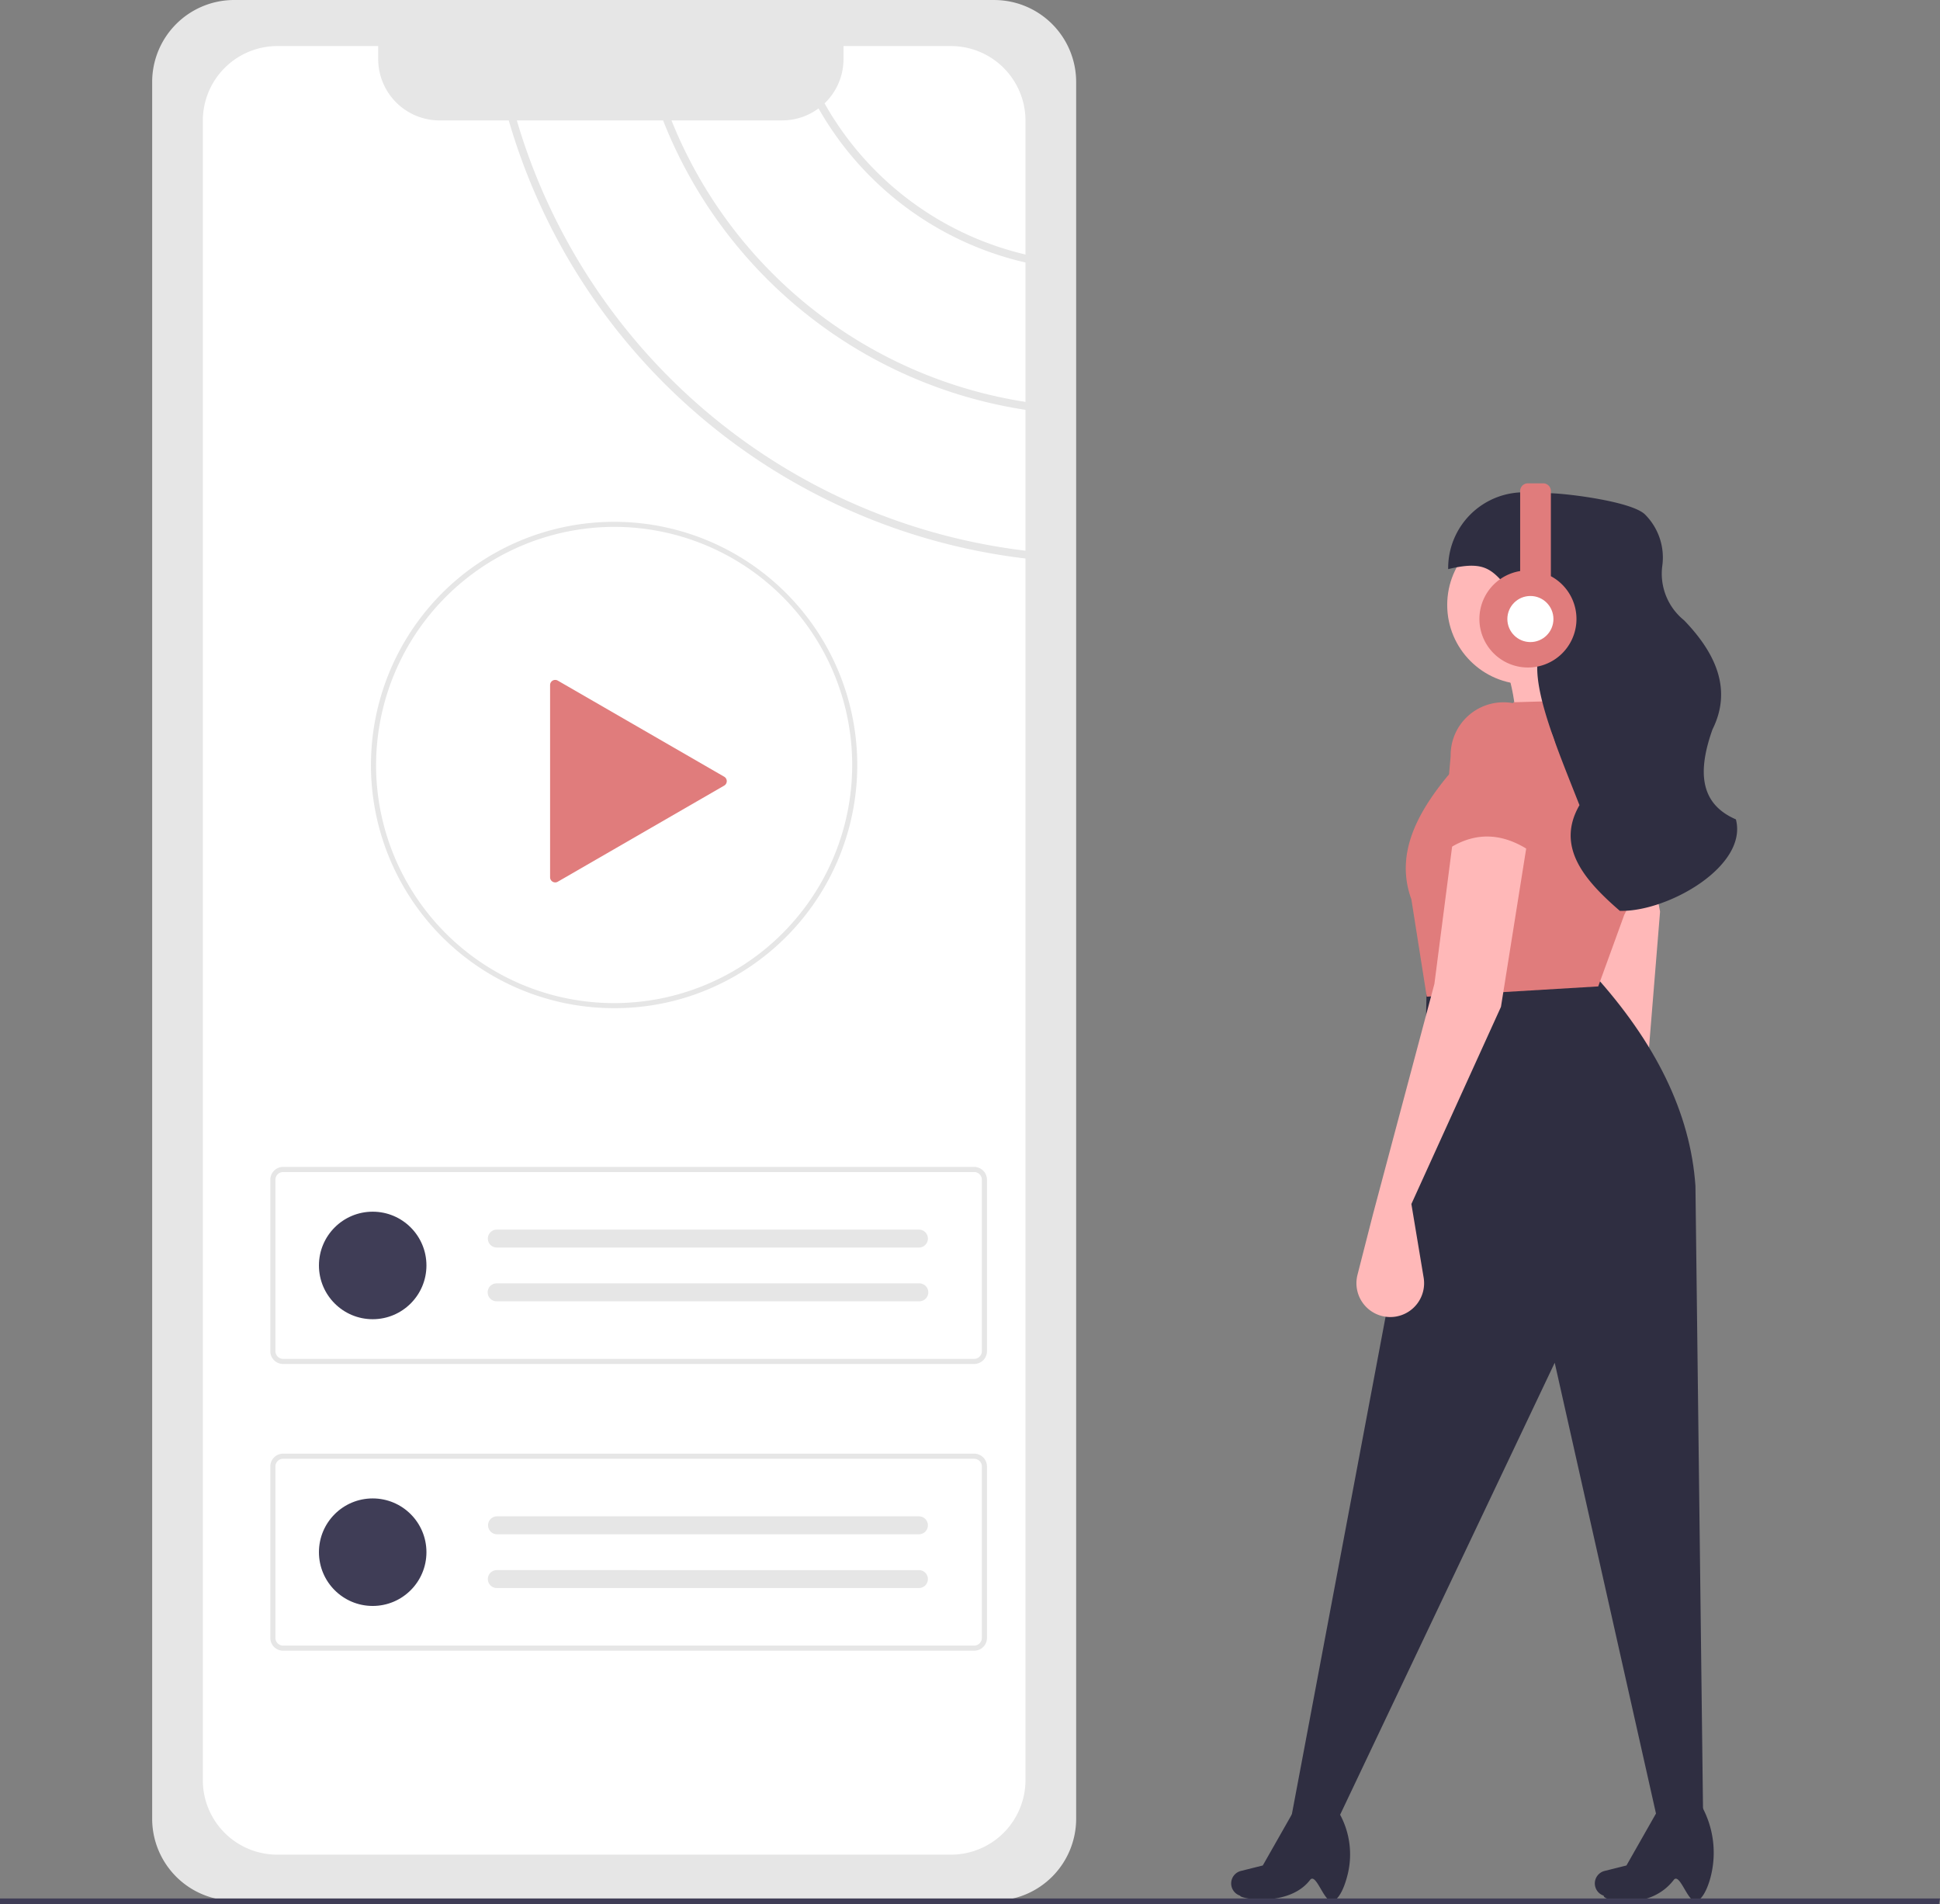
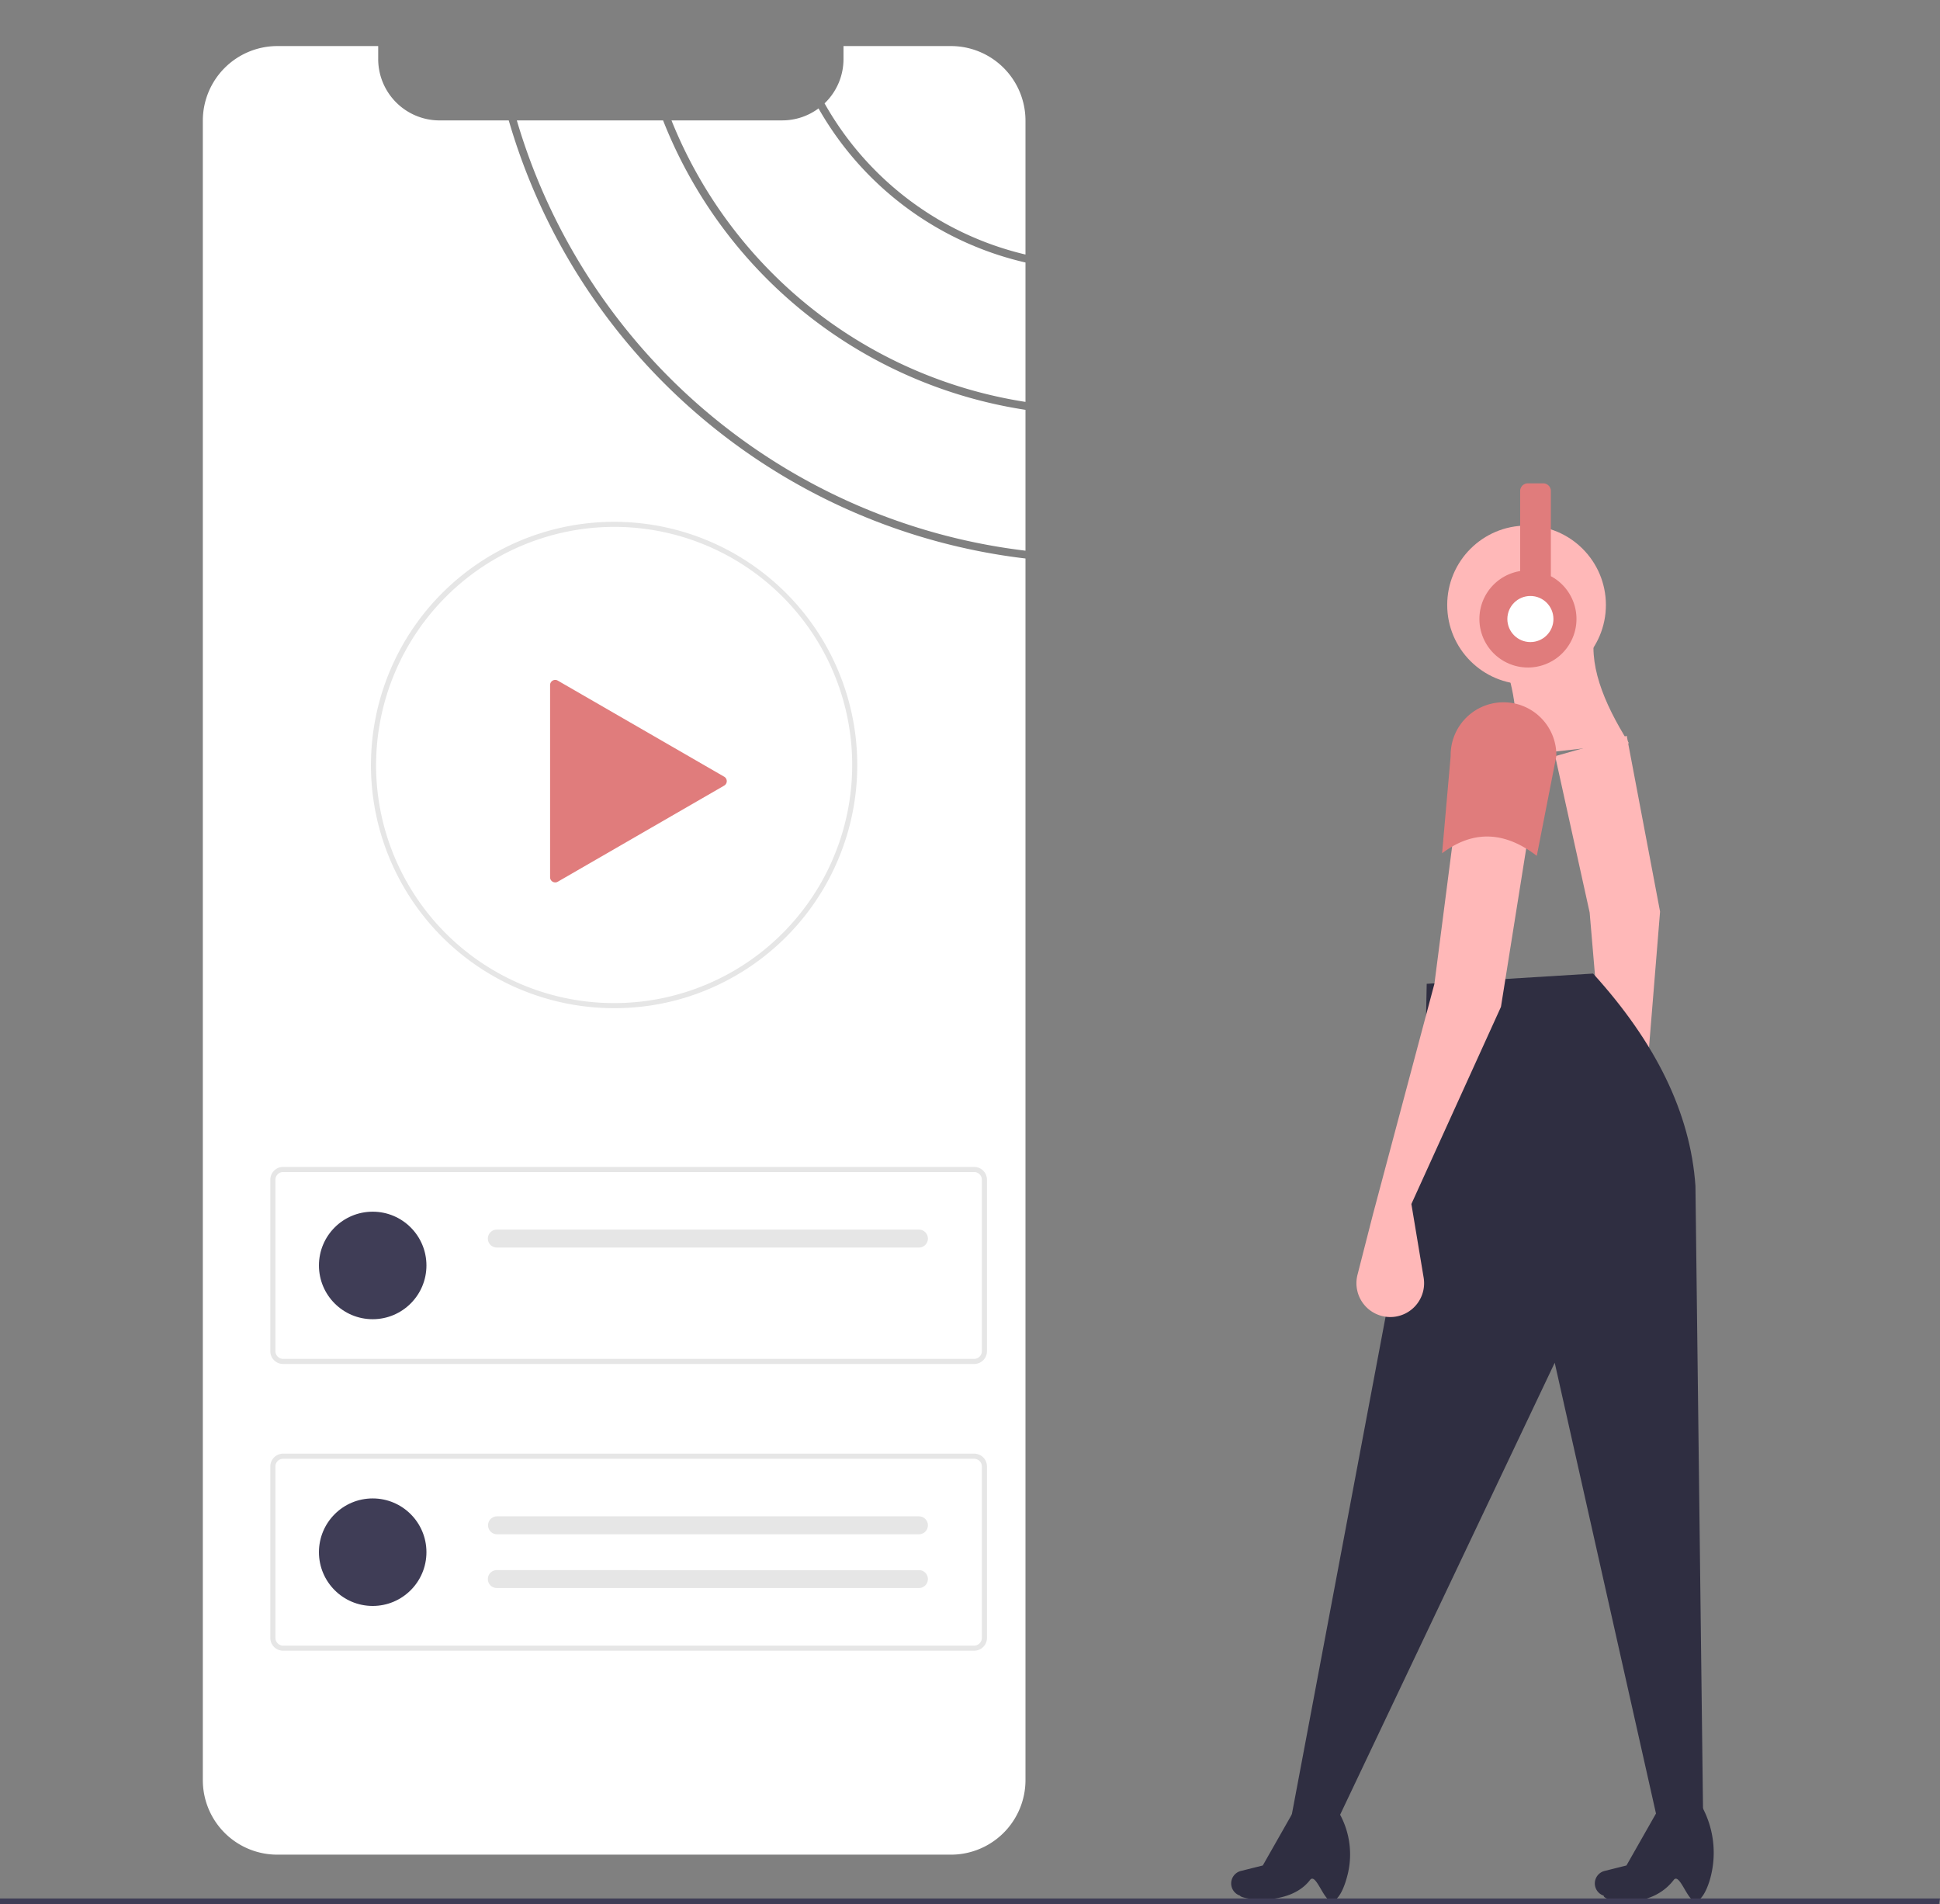
<svg xmlns="http://www.w3.org/2000/svg" width="458.611" height="450" viewBox="0 0 458.611 450">
  <rect x="0" y="0" width="458.611" height="450" fill="#808080" stroke="none" />
  <defs>
    <style>.a{fill:#e6e6e6;}.b{fill:#fff;}.c{fill:#3f3d56;}.d{fill:#e07c7c;}.e{fill:#ffb8b8;}.f{fill:#2f2e41;}</style>
  </defs>
-   <path class="a" d="M299.833,78.134A19.384,19.384,0,0,0,280.471,97.5V507.983a19.384,19.384,0,0,0,19.362,19.362h179.7A19.384,19.384,0,0,0,498.9,507.983V97.5a19.384,19.384,0,0,0-19.362-19.362Z" transform="translate(-244.499 -78.134)" />
  <path class="b" d="M567.052,189.844V156.9a75.781,75.781,0,0,1-48.924-36.418h0a14.394,14.394,0,0,1-8.6,2.832H483.368A108.032,108.032,0,0,0,567.052,189.844Z" transform="translate(-324.631 -94.861)" />
  <path class="b" d="M590.673,145.4V113.753a17.62,17.62,0,0,0-17.625-17.625H547.654v3.056a14.471,14.471,0,0,1-4.477,10.485,74,74,0,0,0,47.5,35.728Z" transform="translate(-348.253 -85.241)" />
  <path class="b" d="M372.583,113.7H356.228a14.514,14.514,0,0,1-14.509-14.515V96.128H317.891a17.624,17.624,0,0,0-17.625,17.627v392.2a17.594,17.594,0,0,0,17.625,17.613H477.112a17.15,17.15,0,0,0,2.172-.133,17.635,17.635,0,0,0,15.453-17.48V217.235A144.93,144.93,0,0,1,372.583,113.7Z" transform="translate(-252.316 -85.241)" />
  <path class="b" d="M457.52,125.168H422.947A143.087,143.087,0,0,0,543.19,226.859v-33.29A109.919,109.919,0,0,1,457.52,125.168Z" transform="translate(-300.769 -96.71)" />
  <path class="a" d="M493.02,580.514H329.655a3.029,3.029,0,0,1-3.025-3.025V536.965a3.029,3.029,0,0,1,3.025-3.025H493.02a3.029,3.029,0,0,1,3.025,3.025v40.524A3.029,3.029,0,0,1,493.02,580.514ZM329.655,535.15a1.817,1.817,0,0,0-1.815,1.815v40.524a1.818,1.818,0,0,0,1.815,1.815H493.02a1.817,1.817,0,0,0,1.815-1.815V536.965a1.817,1.817,0,0,0-1.815-1.815Z" transform="translate(-262.729 -258.151)" />
  <circle class="c" cx="12.706" cy="12.706" r="12.706" transform="translate(75.397 286.369)" />
  <path class="a" d="M413.747,558.427a2.118,2.118,0,0,0,0,4.236h99.834a2.118,2.118,0,0,0,0-4.235Z" transform="translate(-296.299 -267.822)" />
-   <path class="a" d="M413.747,579.427a2.118,2.118,0,1,0,0,4.235h99.834a2.118,2.118,0,1,0,0-4.235Z" transform="translate(-296.299 -276.116)" />
  <path class="a" d="M493.02,692.514H329.655a3.029,3.029,0,0,1-3.025-3.025V648.965a3.029,3.029,0,0,1,3.025-3.025H493.02a3.029,3.029,0,0,1,3.025,3.025v40.524A3.029,3.029,0,0,1,493.02,692.514ZM329.655,647.15a1.817,1.817,0,0,0-1.815,1.815v40.524a1.817,1.817,0,0,0,1.815,1.815H493.02a1.817,1.817,0,0,0,1.815-1.815V648.965a1.817,1.817,0,0,0-1.815-1.815Z" transform="translate(-262.729 -302.385)" />
  <circle class="c" cx="12.706" cy="12.706" r="12.706" transform="translate(75.397 354.136)" />
  <path class="a" d="M413.747,670.427a2.118,2.118,0,0,0,0,4.235h99.834a2.118,2.118,0,0,0,0-4.235Z" transform="translate(-296.299 -312.056)" />
  <path class="a" d="M413.747,691.427a2.118,2.118,0,0,0,0,4.236h99.834a2.118,2.118,0,0,0,0-4.235Z" transform="translate(-296.299 -320.35)" />
  <path class="a" d="M423.428,396.891a57.456,57.456,0,0,1-57.48-57.48c0-.12,0-.247.007-.367a57.479,57.479,0,1,1,83,51.885,56.941,56.941,0,0,1-25.524,5.963Zm0-113.75a56.39,56.39,0,0,0-56.264,55.941c-.006.128-.006.232-.006.329a56.277,56.277,0,1,0,56.27-56.27Z" transform="translate(-278.257 -158.622)" />
-   <path class="d" d="M477.1,366.6l-39.342-22.714a1.21,1.21,0,0,0-1.815,1.048v45.429a1.21,1.21,0,0,0,1.815,1.048L477.1,368.693a1.21,1.21,0,0,0,0-2.1l-39.342-22.714a1.21,1.21,0,0,0-1.815,1.048v45.429a1.21,1.21,0,0,0,1.815,1.048L477.1,368.693a1.21,1.21,0,0,0,0-2.1Z" transform="translate(-305.903 -183.026)" />
+   <path class="d" d="M477.1,366.6l-39.342-22.714a1.21,1.21,0,0,0-1.815,1.048v45.429a1.21,1.21,0,0,0,1.815,1.048L477.1,368.693a1.21,1.21,0,0,0,0-2.1l-39.342-22.714a1.21,1.21,0,0,0-1.815,1.048v45.429a1.21,1.21,0,0,0,1.815,1.048L477.1,368.693a1.21,1.21,0,0,0,0-2.1" transform="translate(-305.903 -183.026)" />
  <path class="e" d="M838.1,350.658l-26.623,3.025c.364-8.178-.328-15.805-3.025-22.387l21.782-7.866C828.278,331.573,831.943,340.862,838.1,350.658Z" transform="translate(-453.019 -175.012)" />
  <path class="e" d="M849.277,458.108,857.9,473.5a8,8,0,0,1-3.173,10.945h0a8,8,0,0,1-11.768-6.277l-1.4-14.712L836.779,407.3l-8.149-36.936,16.92-4.8,7.876,41.536Z" transform="translate(-460.99 -191.652)" />
  <path class="f" d="M822.862,658.7,811.97,658.1l-24.2-107.7L736.338,658.7l-10.891-.605,31.463-167,.6-30.253,39.329-2.42c14.7,16.165,23.024,32.883,24.2,50.22Z" transform="translate(-420.239 -228.329)" />
  <path class="f" d="M726.211,805.51c-2.062.941-4.044-6.908-5.527-4.973-4.983,6.5-16.584,4.459-16.532,3.708a3.041,3.041,0,0,1-1.917-3.962h0a3.04,3.04,0,0,1,2.109-1.882l5.173-1.293,8.122-14.284,8.292-.56h0a19.809,19.809,0,0,1,3.664,16.9C728.842,802.234,727.681,804.839,726.211,805.51Z" transform="translate(-410.995 -356.225)" />
  <path class="f" d="M868.292,805.144c-2.062.941-4.043-6.907-5.527-4.973-5.741,7.481-16.919,4.9-16.533,3.709a3.041,3.041,0,0,1-1.917-3.962h0a3.04,3.04,0,0,1,2.11-1.882l5.173-1.293,8.122-14.284,8.852-1.12.224.365a22.823,22.823,0,0,1,2.446,18.662C870.5,802.724,869.5,804.592,868.292,805.144Z" transform="translate(-467.108 -355.859)" />
  <circle class="e" cx="18.757" cy="18.757" r="18.757" transform="translate(342.117 124.216)" />
-   <path class="d" d="M815.753,419.2l-40.539,2.42-3.63-22.992c-3.758-10.335.939-19.83,8.471-29.043l15.731-17.547,21.782-.605h0a16.269,16.269,0,0,1,11.07,13.461A64.4,64.4,0,0,1,821.9,402.3Z" transform="translate(-437.938 -186.07)" />
  <path class="e" d="M763.97,489.979l2.9,17.4a8,8,0,0,1-6.692,9.223h0a8,8,0,0,1-8.948-9.891l3.663-14.317,14.521-54.455,4.841-37.513,17.547,1.21-6.656,41.749Z" transform="translate(-430.323 -205.423)" />
-   <path class="f" d="M827.846,369.357h-.434c-8.182-7.089-15.292-15.037-9.55-24.986-4.87-12.36-10.3-25.195-9.97-33.135a23.286,23.286,0,0,0-5.29-16.19c-5.175-6.045-6.326-8.744-15.777-6.458h0a17.908,17.908,0,0,1,18.557-18.145l5.9.215c4.517.164,18.952,2.011,22.052,4.991a14.38,14.38,0,0,1,4.116,12.091,14.14,14.14,0,0,0,5.13,12.929c7.953,8.224,11.233,16.757,6.724,25.806-3.4,9.579-3.241,17.464,5.538,21.255h0C857.7,358.672,839.154,369.357,827.846,369.357Z" transform="translate(-444.479 -154.08)" />
  <path class="d" d="M806.835,388.743c-7.511-5.746-14.975-6.2-22.387-.605l2.024-22.976a12.492,12.492,0,0,1,11.9-12.694h0a12.492,12.492,0,0,1,13.085,12.687Z" transform="translate(-443.541 -186.475)" />
  <ellipse class="e" cx="2.42" cy="4.538" rx="2.42" ry="4.538" transform="translate(358.756 142.065)" />
  <path class="d" d="M815.919,288.873V268.745a1.815,1.815,0,0,0-1.815-1.815h-3.63a1.815,1.815,0,0,0-1.815,1.815v18.914a11.473,11.473,0,1,0,7.261,1.214Z" transform="translate(-449.297 -152.698)" />
  <circle class="b" cx="5.446" cy="5.446" r="5.446" transform="translate(356.336 140.855)" />
  <path class="c" d="M458.372,742.87H0v-1.319H458.611Z" transform="translate(0 -292.87)" />
</svg>